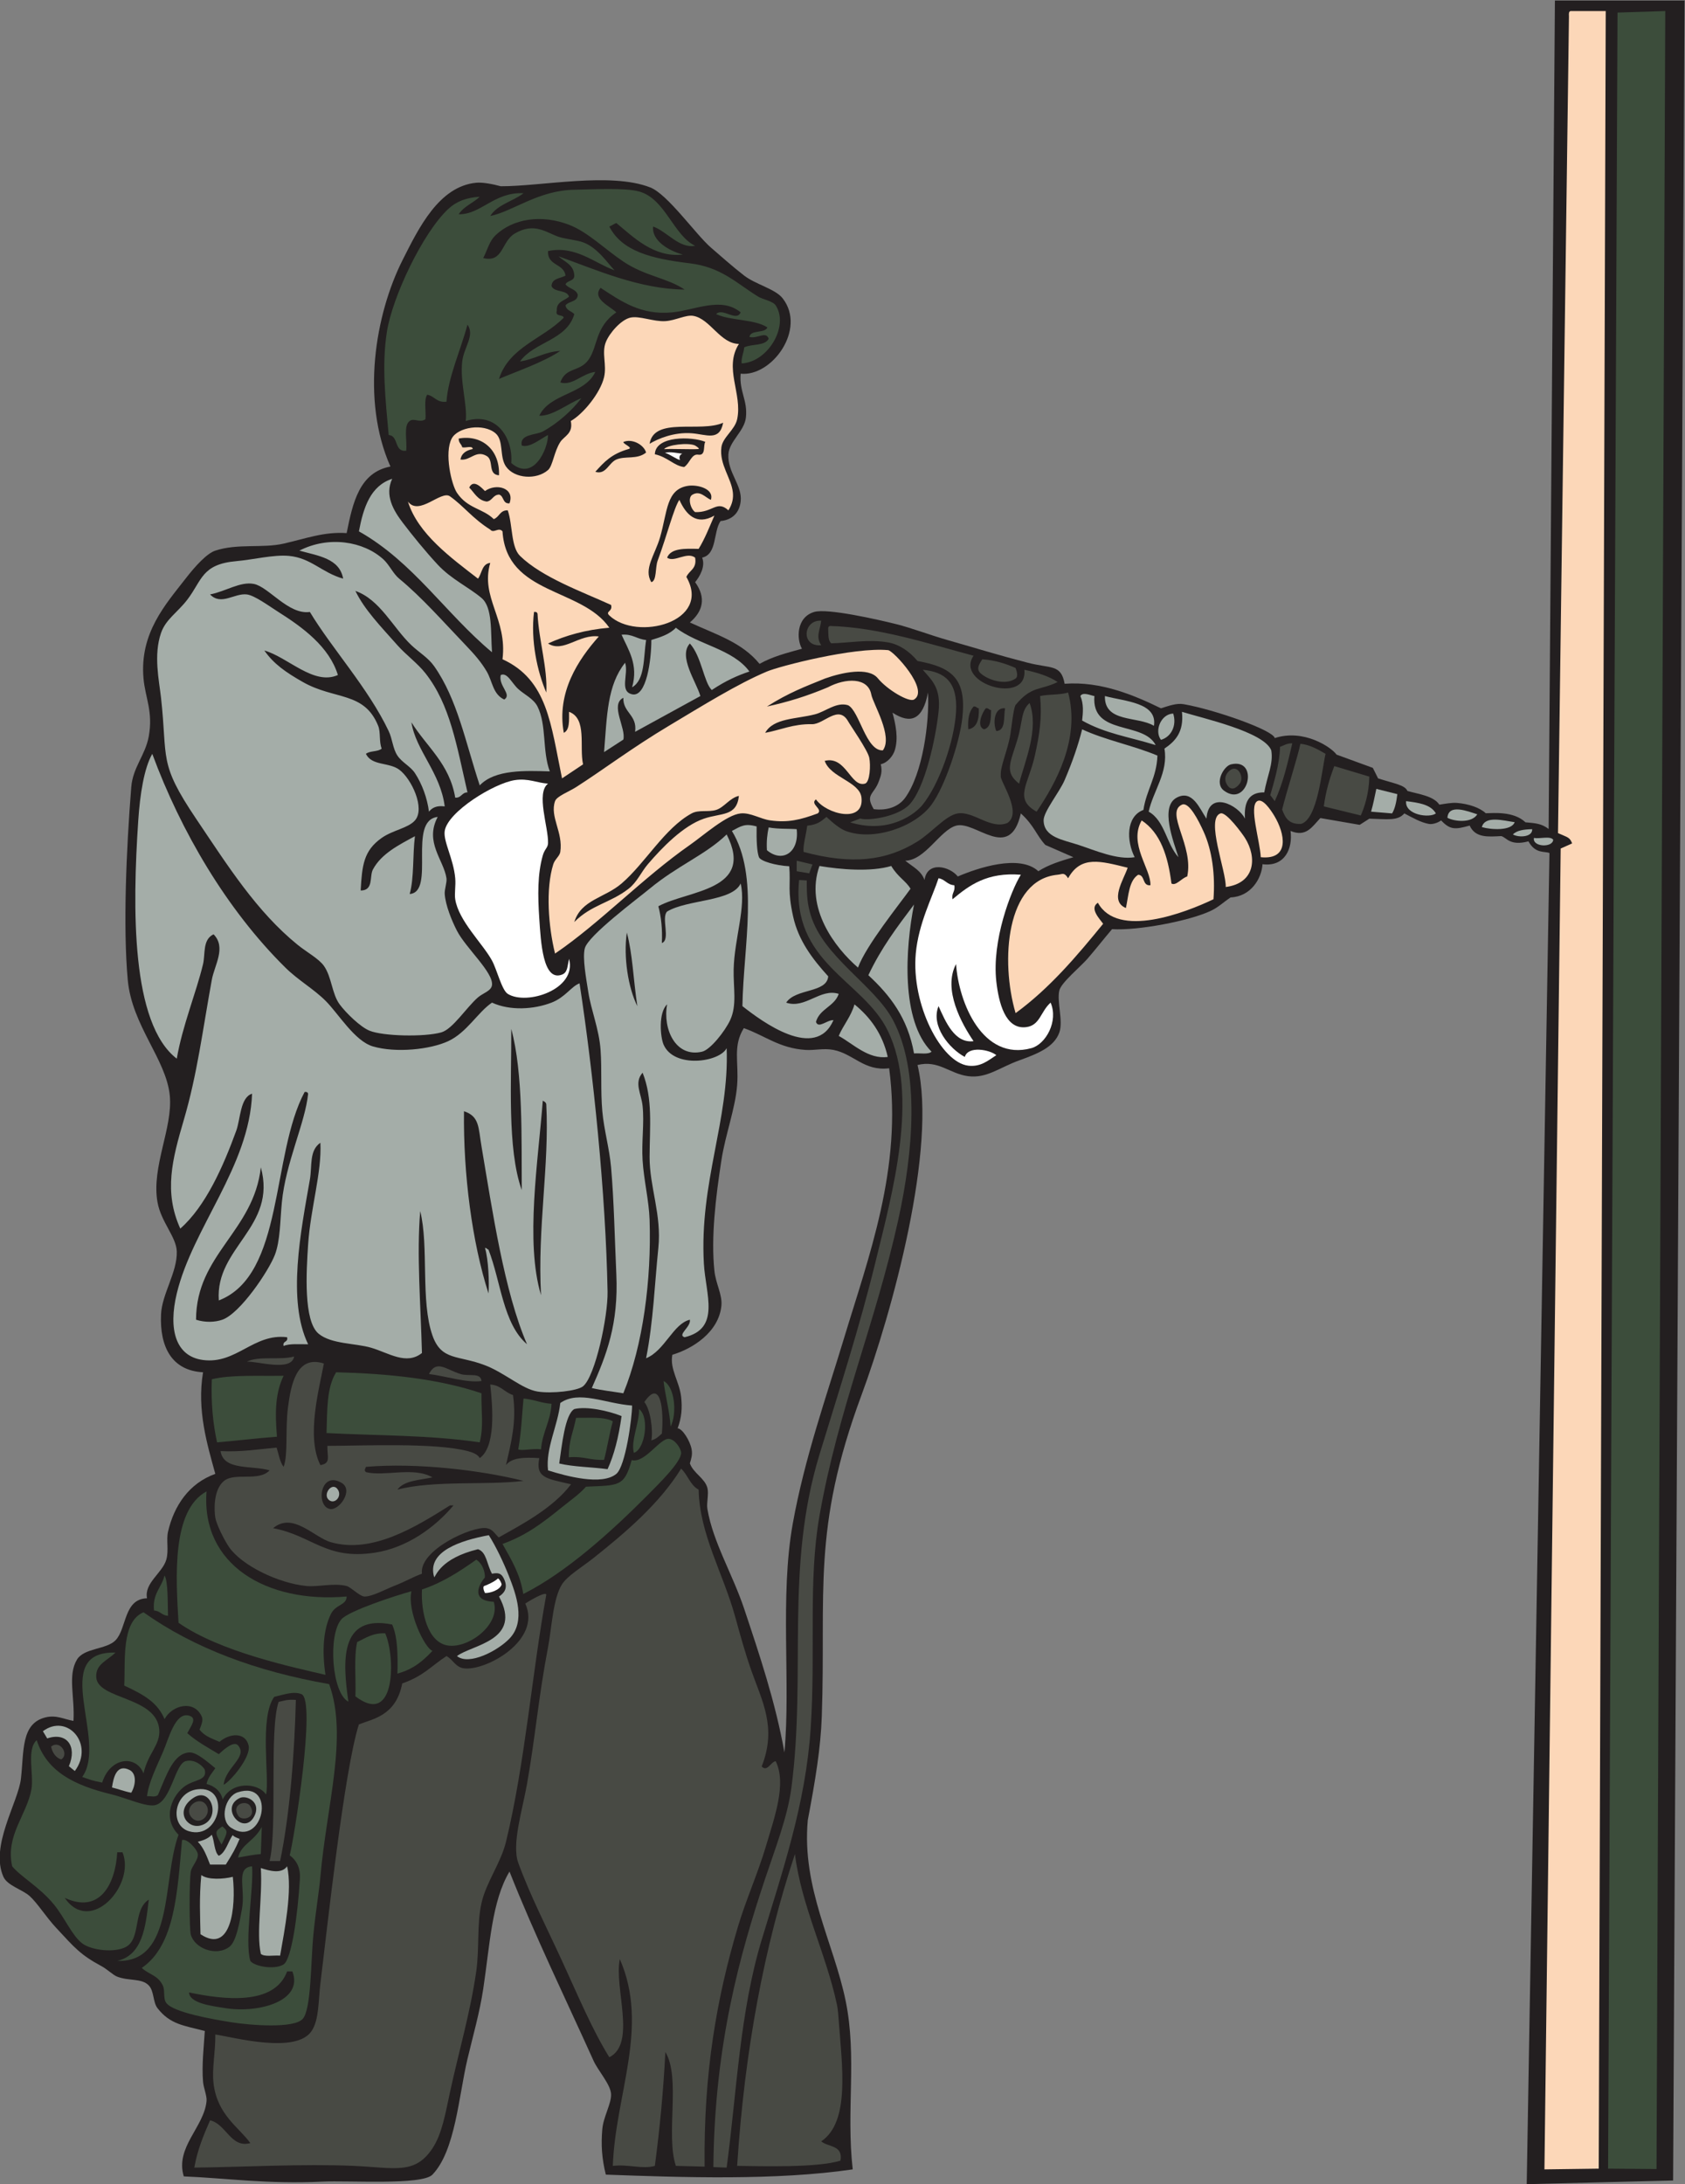
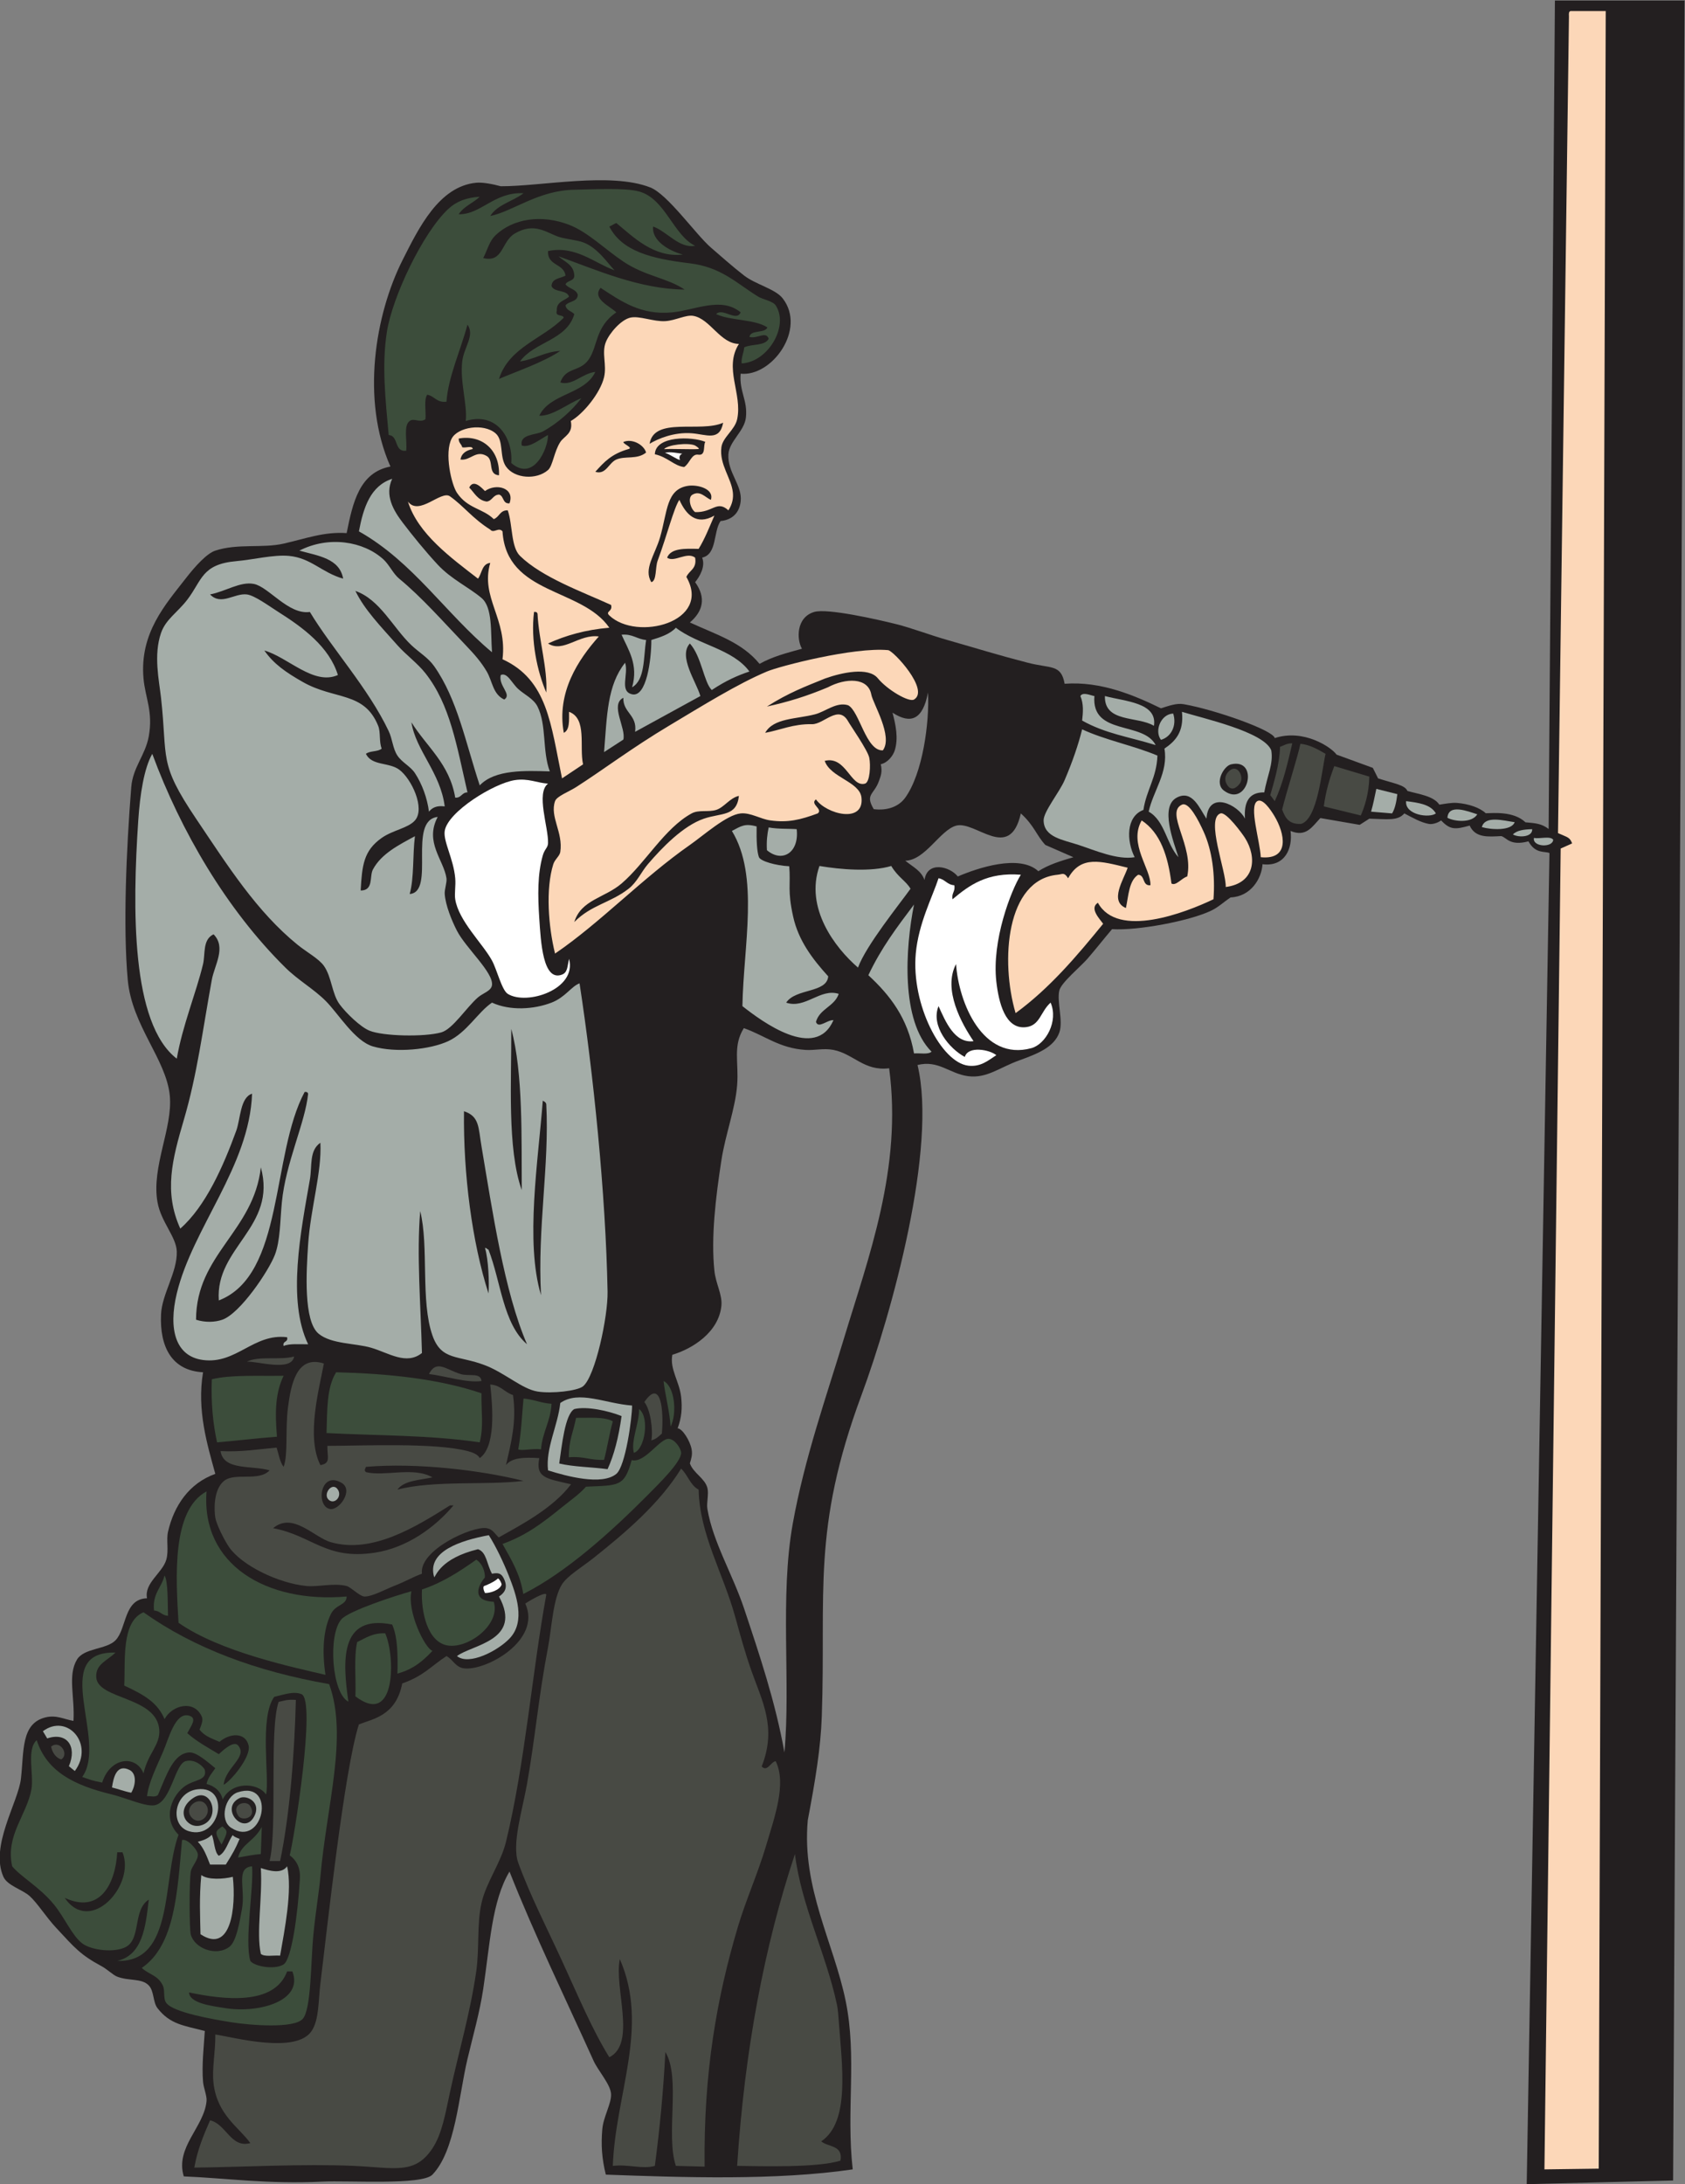
<svg xmlns="http://www.w3.org/2000/svg" viewBox="0 0 615.667 797.72" height="797.72" width="615.667" xml:space="preserve" id="svg2" version="1.1">
  <rect x="0" y="0" width="615.667" height="797.72" fill="#808080" stroke="none" />
  <defs id="defs6" />
  <g transform="matrix(1.333,0,0,-1.333,0,797.72)" id="g10">
    <g transform="scale(0.1)" id="g12">
      <path id="path14" style="fill:#231f20;fill-opacity:1;fill-rule:evenodd;stroke:none" d="M 4617.46,5982.91 4586.07,10.02 4184.8,0 l 62.35,3647.13 c -12.17,5.75 -38.54,-3.24 -57.6,32.07 -51.72,-13.66 -59.76,10.86 -74.73,14.39 -34.9,-1.69 -70.62,-5.84 -86.38,28.8 -38.69,-10.78 -53.28,-12.55 -78.26,14.13 -9.71,-7.09 -24.09,-11.31 -33.6,-9.61 -22.22,3.97 -44.96,17.19 -67.2,28.81 -18.38,-21.27 -46.94,-15.56 -96,-14.41 l -26.43,-16.93 -107.75,18.6 c -22.25,-23.08 -38.52,-53.44 -81.82,-35.27 6.41,-46.05 -14.08,-99.07 -76.79,-91.19 -2.39,-39.13 -31.76,-88.65 -87.68,-90.97 -18.87,-12.7 -32.85,-26.57 -53.09,-36.28 -58.88,-28.23 -201.95,-55.2 -271.62,-50.67 -21.56,-25.29 -42.97,-52.86 -67.61,-81.29 -18.75,-21.6 -71.23,-64.67 -76.82,-86.39 -7.62,-29.74 11.11,-83.85 0,-115.2 -14.43,-40.76 -60.06,-58.62 -110.39,-76.8 -53.61,-19.37 -88.4,-49.57 -139.2,-43.2 -51.37,6.44 -81.21,44.98 -139.2,30.67 54.57,-225.96 -69.84,-678.46 -153.69,-904.75 -136.59,-368.57 -96.96,-540.33 -108.68,-879.51 -3,-86.99 -17.5,-174.49 -38.4,-284.923 -16.97,-185.469 71.66,-337.168 103.97,-495.898 31.41,-154.297 0.82,-298.946 19.2,-460.801 -209.05,-30.801 -466.59,-22.07 -676.81,-14.395 -10.92,44.59 -13.4,81.094 -9.59,124.805 2.95,33.789 25.36,70.312 24,95.996 -1.41,26.582 -35.78,64.102 -48,91.211 -74.3,164.746 -161.93,344.961 -230.4,518.398 -48.55,-81.308 -53.53,-199.101 -72,-321.601 -9.81,-65.059 -27.64,-126.328 -43.2,-192.012 -24.04,-101.465 -33.23,-251.426 -96,-316.797 C 1156.99,-3.457 956.941,10.527 882.98,6.914 734.086,-0.371 617.938,16.738 503.777,21.309 479.52,100.859 559.352,156.152 566.176,227.715 c 1.379,14.414 -8.145,35.41 -9.598,52.793 -3.875,46.367 2.195,95.703 4.801,139.199 -58.082,15.156 -94.793,17.832 -129.602,62.402 -12.906,16.543 -8.988,46.758 -24,62.403 -19.55,20.39 -53.808,11.484 -86.398,24.004 -11.793,4.531 -26.617,19.843 -43.199,28.808 -57.848,31.25 -72.793,49.531 -124.801,105.586 -27.504,29.649 -51.035,67.52 -72,86.406 C 61.676,807.07 20.176,817.988 9.379,842.109 -28.168,926.016 49.988,1046.46 57.379,1110.92 c 8.582,74.9 -0.266,151.42 67.199,167.99 29.785,7.32 50.363,-4.96 76.801,-9.59 4.094,64.59 -16.477,124.66 9.601,168 19.348,32.15 80.961,27.39 105.598,52.8 31.235,32.2 22.074,113.34 86.406,115.19 -8.351,41.78 42.426,69.48 52.793,105.61 7.364,25.66 -0.511,53.61 4.797,76.79 16.324,71.2 57.91,132.95 129.602,158.4 -21.988,79.93 -50.988,174.69 -33.598,278.4 -85.875,4.44 -119.078,69.79 -115.199,158.4 2.469,56.41 45.066,116.21 43.199,172.81 -1.308,39.57 -43.113,80.65 -52.801,134.4 -17.476,96.93 42.434,204 33.598,292.79 -9.91,99.72 -103.805,191.27 -115.199,316.81 -13.141,144.75 -4.043,357 9.605,527.99 4.364,54.74 38.586,87.14 47.996,139.2 12.266,67.86 -9.648,105.38 -14.398,158.41 -11.188,124.87 60.879,203.47 115.199,273.6 27.684,35.72 58.606,69.19 81.598,76.8 61,20.18 129.554,6.04 187.203,19.2 60.937,13.9 111.851,33.2 172.797,28.79 16.781,84.02 35.172,166.43 120.004,182.41 -81.117,182.59 -41.97,416.76 33.6,566.4 43.54,86.21 99.15,201.42 201.6,211.19 17.88,1.7 45.41,-3.76 67.2,-9.6 110.9,-0.48 300.09,39.44 409.65,-3.19 47.89,-18.62 124.96,-129.03 166.35,-164.8 24.21,-20.92 59.94,-52.66 91.2,-76.8 31.66,-24.46 85.45,-36.49 105.6,-62.41 65.73,-84.5 -29.68,-215.2 -115.2,-206.39 -4.23,-48.84 19.58,-72.72 14.4,-120 -4.13,-37.72 -45.71,-64.94 -48,-100.8 -3.16,-49.38 39.02,-85.59 33.6,-129.6 -4.55,-36.94 -29.57,-50.83 -55.16,-53.35 -20.29,-30.15 -9.2,-91 -50.44,-100.25 9.6,-23.88 -6.24,-51.25 -19.2,-67.2 31.23,-43.54 20.83,-80.4 -14.4,-110.41 72.19,-33.4 142.61,-54.14 190.97,-113.45 35.88,20.12 72.41,29.28 116.23,41.45 -14.79,25.34 -16.29,86.08 33.6,100.8 36.11,10.66 173.98,-20.67 225.6,-33.59 40.98,-10.26 90.53,-29.32 139.2,-43.2 92.58,-26.41 136.13,-40.54 220.8,-62.4 63.64,-16.43 91.12,-3.48 100.8,-57.6 99.24,7.6 191.74,-31.94 264.01,-67.21 20.9,6.46 42.38,14.77 62.38,11.28 84.92,-14.83 245.57,-71.32 249.61,-92.88 79.24,26.13 155.41,-25.22 169.3,-45.25 l 99.49,-36.34 14.41,-28.81 c 45.92,-14.8 73.05,-17.87 80.43,-34.45 32.17,-9.11 71.49,-13.65 87.56,-37.54 15.24,2.33 33.75,5.89 48.01,4.8 32.23,-2.47 63.5,-13.29 79,-28.29 20.96,0.24 76.16,6.21 109.05,-24.86 27.24,-2.3 44.51,-3.55 63.43,-18.34 l 17.19,2269.88 h 355.41 z M 2798.18,3755.72 c 37.25,-33.92 42.45,-59.88 67.19,-86.4 l 76.82,-33.6 c -34.67,-10.15 -68.91,-20.7 -96.02,-38.41 -51.42,47.6 -166.83,8.83 -220.8,-14.4 -22.19,27.99 -83.83,43.1 -91.19,-9.59 -9.47,25.73 -30.8,35.08 -52.81,52.8 54.67,1.08 95.21,83.63 139.2,95.99 53.06,14.91 147.22,-101.03 177.61,33.61 z m -254.41,331.19 c 4.02,-82.86 -14.49,-221.25 -62.4,-287.99 -17.87,-24.93 -49.87,-36.28 -86.39,-31.52 -24.57,41.46 0.84,39.1 14.4,77.45 4.23,11.98 10.01,24.71 4.8,45.62 19.2,4.26 33.77,23.26 38.4,38.05 10.35,33.08 2.77,69.39 -6.15,103.22 50.43,-32.69 83.08,-19 97.34,55.17 z M 2437.19,3057.4 c 36.5,-273.85 -56.58,-517.26 -125.06,-744.04 -45.96,-152.19 -106.97,-324.3 -139.2,-504 -35.8,-199.65 -5.31,-436.31 -22.75,-626.45 -24.9,139.02 -68.6,268.22 -110.4,393.61 -31.32,93.95 -85.68,183.01 -100.8,273.6 -2.79,16.76 4.44,40.74 0,57.59 -6.98,26.51 -38.66,40.45 -48,67.21 3.79,12.6 7.48,23.63 4.8,38.4 -4.38,24.06 -25.72,57.34 -38.4,57.6 11.04,29.57 13.03,55.8 9.6,86.4 -4.76,42.35 -31.77,75.96 -24,115.2 54.61,16.05 127.34,61.54 134.4,134.39 2.94,30.41 -15.35,59.46 -19.2,96 -9.64,91.58 3.62,201.13 19.2,302.4 10.91,70.88 38.12,140.98 43.19,206.4 4.86,62.6 -12.55,106.08 18.28,155.72 57.7,-20.41 97.2,-55.05 168.93,-59.72 26.24,-1.7 49.33,5.32 76.8,0 54.87,-10.62 83.86,-58.81 152.61,-50.31 v 0" />
      <path id="path16" style="fill:#fcd7b8;fill-opacity:1;fill-rule:evenodd;stroke:none" d="m 4305.37,5954.12 h 96.02 l -19.2,-5911.6 -148.81,-2.012 44.53,3618.992 31.37,14.06 c -6.6,17.39 -12.46,16.33 -38.71,28.16 l 30.02,2238 c -0.41,6.81 -0.8,13.59 4.78,14.4 v 0" />
-       <path id="path18" style="fill:#3c4d3b;fill-opacity:1;fill-rule:evenodd;stroke:none" d="m 4564.57,5954.12 -23.98,-5912.694 -132.72,1.094 25.8,5907.4 130.9,4.2 v 0" />
      <path id="path20" style="fill:#3c4d3b;fill-opacity:1;fill-rule:evenodd;stroke:none" d="m 1905.38,5310.92 c -44.51,-7.66 -76.21,38.95 -115.2,52.79 -4.36,-38 42.27,-66.48 81.6,-76.8 -79.42,-8.99 -134.97,47.42 -182.4,86.41 -7.11,-2.5 -12.1,-7.11 -19.2,-9.61 34.8,-67.83 115.18,-88.1 220.8,-100.8 86.77,-10.43 129.24,-55.79 187.2,-91.2 12.95,-7.91 40.16,-12.1 48,-24 37.2,-56.4 -20.75,-155.41 -93.29,-159.08 -1.6,17.05 6.61,30.9 6.89,43.89 20.18,10.22 57.52,3.28 67.2,24 -8.09,21.62 -30.94,-1.35 -52.8,4.79 3.44,20.57 42.55,8.82 49.34,26.02 -35.98,23.21 -100.07,17.66 -140.54,36.38 17.9,18.79 55.38,-22.41 67.2,4.81 -53.04,44 -124.36,6.24 -187.2,0 -86.63,-8.62 -141.29,31.15 -196.8,67.2 -23.93,-30.08 25.04,-49.6 43.2,-67.2 -58.49,-39.79 -50.4,-93.62 -76.06,-129.63 -24.77,-34.77 -62.14,-19.18 -77.54,-62.37 32.93,-10.45 60.9,25.44 96,28.8 -29.05,-62.16 -124.23,-58.17 -153.6,-120 36.66,-1.42 78.48,33.48 115.2,48 -23.93,-32.13 -64.25,-68.88 -105.6,-91.21 -18.47,-9.97 -64.35,-6.66 -57.6,-38.4 21.8,-7.28 51.68,18.63 72,28.81 0.13,-37.6 -39.83,-129.31 -100.8,-76.8 5.33,66.21 -38.56,141.47 -124.8,115.2 5.13,43.62 -16.24,106.68 -9.6,163.2 4.63,39.47 35.32,71.17 14.4,100.8 -18.5,-69.35 -52.88,-143.54 -57.6,-211.21 -27.23,-3.22 -32.4,15.61 -52.8,19.2 -9.66,-14.34 -2.71,-45.28 -4.8,-67.19 -15.44,-10.85 -31.82,4.21 -43.2,-4.8 -17.81,-12.6 -6.34,-54.46 -9.6,-81.6 -34.08,-3.68 -19.72,41.07 -48,43.2 -8.72,96.87 -19.36,191.5 -4.81,283.2 15.13,95.26 97.98,270.42 168.01,335.99 22.12,20.72 49.21,31.2 86.4,33.61 -17.87,-17.34 -44.06,-26.35 -57.6,-48 61.14,-1.12 97.54,61.84 177.6,57.6 -28.87,-22.34 -71.66,-30.74 -91.2,-62.4 62.48,12.74 131.14,70.22 230.4,72 51.93,0.93 138.1,5.98 177.6,-4.8 71.81,-19.62 93.83,-119.92 153.6,-148.8 z m -196.8,-43.21 c -50.71,33.97 -97.29,81.02 -148.8,100.81 -75.8,29.09 -153.53,17.01 -201.6,-28.8 -16.35,-15.58 -20.54,-36.04 -33.6,-62.41 55.49,-13.33 49.23,45.35 86.4,67.21 55.77,32.8 88.41,0.53 123.41,-9.91 17.29,-5.17 48,-8.34 63.79,-14.09 40.53,-14.77 69.36,-59.87 86.4,-76.81 -55.52,19.92 -107.08,68.63 -182.4,52.81 -2.32,-40.72 43.3,-33.52 48,-67.2 -14.18,-8.23 -37.7,-7.11 -38.4,-28.8 7.5,-18.1 41.9,-9.31 48,-28.81 -12.31,-11.69 -34.83,-13.16 -33.6,-38.39 -5.05,-17.86 16.19,-9.42 19.2,-19.21 -56.92,-58.27 -149.96,-80.44 -177.6,-167.99 43.61,19.06 121.1,45.09 168,76.79 -44.04,-2.36 -69.76,-23.04 -110.4,-28.79 38.74,54.06 128.13,57.46 148.8,129.59 -7.58,8.43 -22.04,9.97 -24,24 8.75,12.06 32.8,8.8 33.6,28.81 -4.56,16.24 -24.94,16.66 -33.6,28.8 4.72,11.28 24.03,7.96 24,24 -1.35,30.65 -26.8,37.19 -43.2,52.79 104.86,-37.54 220.78,-89.6 345.6,-91.19 -47.38,32.18 -107.56,36.32 -168,76.79 v 0" />
      <path id="path22" style="fill:#484a44;fill-opacity:1;fill-rule:evenodd;stroke:none" d="m 3542.19,3947.71 c -11.99,-51.13 -24.53,-107.75 -48.01,-158.39 l -12.32,16.4 c 8.78,31.67 25.66,84.07 26.71,132.39 10.67,3.74 18.73,10.09 33.62,9.6 v 0" />
      <path id="path24" style="fill:#484a44;fill-opacity:1;fill-rule:evenodd;stroke:none" d="m 3633.38,3918.91 c -10.39,-44.03 -21.39,-178.97 -67.21,-192 -35.19,-1.54 -43.85,18.79 -51.79,39.45 11.44,47.24 44.96,151.55 49.96,180.01 24.08,-1.6 49.18,-15.75 69.04,-27.46 v 0" />
      <path id="path26" style="fill:#484a44;fill-opacity:1;fill-rule:evenodd;stroke:none" d="m 3753.38,3856.52 c -0.72,-45.99 -13.42,-84.25 -23.46,-106.45 l -101.35,24.85 c 5.43,40.96 15.96,76.83 28.81,110.4 l 96,-28.8 v 0" />
      <path id="path28" style="fill:#484a44;fill-opacity:1;fill-rule:evenodd;stroke:none" d="m 3374.18,3875.72 c 19.77,12.36 36.91,-21.58 24,-38.41 -10.54,-13.72 -23.51,-19.62 -33.61,-4.79 -12.83,18.82 -2.79,35.44 9.61,43.2 v 0" />
      <path id="path30" style="fill:#ffffff;fill-opacity:1;fill-rule:evenodd;stroke:none" d="m 1502.18,3837.31 c -33.88,-25.85 1.62,-120.43 0,-163.19 -0.48,-12.87 -9.31,-15.64 -14.4,-33.6 -14.44,-51.01 -13.93,-108.21 -9.6,-172.81 4.23,-63.16 9.71,-173.89 62.39,-153.59 15.1,5.81 14.4,21.07 19.21,43.19 22.61,-83.44 -115.91,-128.62 -168,-96 -16.41,10.29 -29.47,65.92 -43.2,91.21 -25.32,46.62 -91.42,108.38 -100.8,168 -2.53,16.06 1.83,36.54 0,57.59 -4.65,53.31 -33.26,101.25 -28.8,129.6 8.25,52.5 134.65,130.39 192,139.2 37.17,5.72 61.39,-7.76 91.2,-9.6 v 0" />
      <path id="path32" style="fill:#a4ada8;fill-opacity:1;fill-rule:evenodd;stroke:none" d="m 2106.98,3717.31 c 27.7,-5.01 57.32,-3.02 76.8,-4.79 7.32,-64.65 -39.94,-92.86 -81.6,-57.6 -1.47,23.87 0.76,44.04 4.8,62.39 v 0" />
      <path id="path34" style="fill:#ffffff;fill-opacity:1;fill-rule:evenodd;stroke:none" d="m 2798.18,3587.71 c -27.05,-43.41 -80,-180.5 -67.2,-292.79 6.42,-56.43 24.16,-131.81 81.6,-124.8 38.47,4.69 39.53,42.87 67.21,67.19 21.99,-51.07 -13.36,-114.1 -52.82,-124.79 -132.93,-36.05 -198.9,123 -206.4,230.39 -36.86,-69.55 15.66,-163.95 48,-211.2 -51.89,-7.06 -77.05,54.13 -95.99,96 -22.13,-54.49 30.04,-116.89 71.99,-139.19 9.12,31.26 68.38,19.92 86.41,4.8 -23.62,-15.54 -43.54,-32.65 -76.8,-28.8 -73.91,8.53 -156.7,167.42 -144,307.19 7.5,82.56 45.35,154.29 62.4,206.4 17.91,-2.89 23.53,-18.05 43.2,-19.2 3.4,-17.79 -8.2,-20.59 -4.8,-38.39 46.11,38.68 95.02,74.57 187.2,67.19 v 0" />
      <path id="path36" style="fill:#a4ada8;fill-opacity:1;fill-rule:evenodd;stroke:none" d="m 1732.58,2133.32 c 0.07,-33.65 -18.01,-166.43 -43.2,-187.21 -39.48,-32.54 -136.43,-6.48 -187.2,9.61 -7.05,60.2 26.86,122.29 33.6,184.63 51.31,35.78 122.41,-1.52 196.8,-7.03 z m -158.4,-9.61 c -25.88,-14.98 -33.99,-100.6 -41.33,-149.16 39.56,-9.39 87.32,-9.51 132.53,-15.49 17.65,38.07 30.4,87.72 38.4,145.45 -36.4,14.49 -95.4,27.48 -129.6,19.2 v 0" />
      <path id="path38" style="fill:#a4ada8;fill-opacity:1;fill-rule:evenodd;stroke:none" d="m 926.176,1902.91 c 11.832,-18.32 -8.246,-40.72 -23.996,-28.79 -19.59,14.84 8.519,52.77 23.996,28.79 v 0" />
      <path id="path40" style="fill:#3c4d3b;fill-opacity:1;fill-rule:evenodd;stroke:none" d="m 950.176,1610.12 c -0.254,-24.42 -30,-21 -43.199,-48.01 -20.801,-42.56 -24.649,-100.96 -14.852,-166.66 -86.473,20.49 -287.402,62.05 -402.746,142.68 -7.68,126.34 -18.691,308.49 76.797,360 -15.512,-200.4 163.488,-307.19 384,-288.01 v 0" />
      <path id="path42" style="fill:#ffffff;fill-opacity:1;fill-rule:evenodd;stroke:none" d="m 1365.04,1659.77 c 4.27,-2.13 8.99,-11.22 10,-16.59 -4.61,-15.82 -32.83,-24.2 -45.66,-23.47 -3.12,5.39 -7.02,17.81 -1.88,19.31 6.09,1.8 29.57,12.43 37.54,20.75 v 0" />
      <path id="path44" style="fill:#3c4d3b;fill-opacity:1;fill-rule:evenodd;stroke:none" d="m 1055.78,1509.32 c 27.06,-57.86 31.97,-259.09 -81.6,-172.8 1.875,49.32 -4.551,106.94 4.8,148.79 22.78,10.82 42.08,25.12 76.8,24.01 v 0" />
      <path id="path46" style="fill:#3c4d3b;fill-opacity:1;fill-rule:evenodd;stroke:none" d="m 316.578,1456.52 c -23.316,-22.89 -54.66,-31.54 -52.801,-67.2 3.254,-62.25 165.578,-52.39 172.801,-144.01 3.301,-41.87 -31.109,-64.67 -43.199,-120 -19.887,51.37 -91.184,45.33 -113.313,-24.96 -25.171,4.28 -35.648,8.81 -54.691,15.37 71.477,99.89 -92.383,345.08 91.203,340.8 v 0" />
      <path id="path48" style="fill:#484a44;fill-opacity:1;fill-rule:evenodd;stroke:none" d="m 810.977,1326.91 c -3.598,-145.5 -16.528,-313.75 -43.2,-441.597 -9.597,0 -19.199,0 -28.797,0 22.012,88.828 -1.613,359.217 24.719,436.077 14.293,3.02 22.477,7.05 47.278,5.52 v 0" />
      <path id="path50" style="fill:#a4ada8;fill-opacity:1;fill-rule:evenodd;stroke:none" d="m 205.094,1131.95 -16.293,13.23 c 23.547,55.25 -6.403,94.18 -59.422,76.13 l -11.774,19.71 c 66.829,50.13 142.083,-35.3 87.489,-109.07 v 0" />
      <path id="path52" style="fill:#3c4d3b;fill-opacity:1;fill-rule:evenodd;stroke:none" d="m 100.574,1216.52 c 28.012,-86.29 102.512,-123.77 206.403,-148.81 38.089,-9.17 95.773,-36.07 120,-28.8 42.476,12.75 52.656,111.75 81.601,120 27.629,7.89 51.442,-17.93 52.801,-23.99 6.531,-28.98 -26.832,-25.94 -52.801,-43.2 -34.926,-23.22 -66.348,-87.19 -19.199,-134.396 -45.184,-122.969 -10.965,-350.449 -168,-345.605 68.773,16.015 77.894,91.699 86.398,167.988 -44.015,-28.477 -20.875,-107.012 -62.402,-129.59 -30.078,-16.367 -93.066,-10.39 -120,9.59 -26.879,19.981 -48.09,70.176 -76.797,105.606 -39.316,48.535 -90.906,76.152 -115.199,105.605 -18.836,84.707 40.023,139.962 52.797,211.192 7.121,39.71 -14.047,108.96 14.398,134.41 z m 76.805,-432.008 c 70.426,-103.496 194.992,35.312 158.398,124.804 -4.8,0 -9.601,0 -14.398,0 -5.066,-87.89 -48.289,-169.55 -144,-124.804 v 0" />
      <path id="path54" style="fill:#484a44;fill-opacity:1;fill-rule:evenodd;stroke:none" d="m 167.777,1163.71 c -14.91,4.3 -24.453,19.14 -27.695,35.1 24.063,19.96 50.582,-20.98 27.695,-35.1 v 0" />
      <path id="path56" style="fill:#a4ada8;fill-opacity:1;fill-rule:evenodd;stroke:none" d="m 354.977,1134.92 c 19.91,-9.9 17.421,-40.9 4.804,-62.4 -18.875,3.53 -34.793,10 -52.804,14.39 4.093,27.91 12.808,65.49 48,48.01 v 0" />
      <path id="path58" style="fill:#a4ada8;fill-opacity:1;fill-rule:evenodd;stroke:none" d="m 541.176,1081.88 c 92.554,11.01 62.863,-139.868 -22.996,-114.966 -54.469,15.82 -41.809,107.266 22.996,114.966 z m -11.117,-23.52 c -51.973,-34.57 -18.36,-84.844 18.918,-75.801 59.382,14.394 31.89,109.591 -18.918,75.801 v 0" />
      <path id="path60" style="fill:#a4ada8;fill-opacity:1;fill-rule:evenodd;stroke:none" d="m 651.488,1073.59 c 107.821,35.45 70.891,-155.348 -18.109,-97.067 -32.559,21.309 -16.504,85.707 18.109,97.067 z m 45.282,-65.89 c 20.578,39.35 -20.875,59.1 -39.391,50.43 -57.063,-26.76 10.437,-105.806 39.391,-50.43 v 0" />
      <path id="path62" style="fill:#484a44;fill-opacity:1;fill-rule:evenodd;stroke:none" d="m 524.844,1005.18 c -23.246,26.87 20.465,60.35 39.429,35.02 18.965,-25.34 -16.175,-61.88 -39.429,-35.02 v 0" />
      <path id="path64" style="fill:#484a44;fill-opacity:1;fill-rule:evenodd;stroke:none" d="m 653.223,1009.12 c -21.332,31.82 21.562,44.71 32.425,27.23 20.11,-32.35 -21.843,-43.01 -32.425,-27.23 v 0" />
      <path id="path66" style="fill:#a4ada8;fill-opacity:1;fill-rule:evenodd;stroke:none" d="m 580.48,957.422 c 7.137,-15.274 6.754,-47.852 19.301,-57.715 19.246,8.731 27.11,43.027 38.231,56.66 3.652,-5.156 12.902,-7.988 18.824,-10.273 -11.871,-27.656 -18.027,-38.711 -37.856,-70.371 -14.402,0 -28.804,0 -43.203,0 -9.105,22.89 -17.554,46.445 -33.597,62.402 12.972,3.496 27.55,7.754 38.3,19.297 v 0" />
      <path id="path68" style="fill:#a4ada8;fill-opacity:1;fill-rule:evenodd;stroke:none" d="m 786.977,870.918 c 15.035,-65.273 -7.043,-174.883 -19.2,-244.805 -17.64,1.563 -42.496,-4.101 -52.8,4.805 -13.043,58.672 4.945,154.531 0,235.195 23.246,-7.597 56.738,-17.05 72,4.805 v 0" />
      <path id="path70" style="fill:#a4ada8;fill-opacity:1;fill-rule:evenodd;stroke:none" d="m 551.777,846.914 c 18.5,-13.984 61.231,-11.113 86.403,-4.805 9.218,-83.711 -5.004,-212.793 -88.625,-157.285 -0.899,48.028 -3.785,99.512 2.222,162.09 v 0" />
      <path id="path72" style="fill:#ffffff;fill-opacity:1;fill-rule:evenodd;stroke:none" d="m 1864.1,4724.13 c -7.6,0.5 -31.04,17.56 -41.42,19.48 12.9,4.3 35.96,-1.11 47.64,-2.32 -9.81,-3.52 -8.61,-13.43 -6.22,-17.16 v 0" />
      <path id="path74" style="fill:#fcd7b8;fill-opacity:1;fill-rule:evenodd;stroke:none" d="m 2025.38,5042.11 c -42.18,-66.49 10.26,-136.48 -4.81,-206.39 -6.31,-29.33 -39.71,-49.43 -43.19,-76.8 -6.01,-47.37 27.08,-83.76 31.41,-123.59 1.69,-15.59 -1.02,-31.7 -12.21,-49.21 -31.75,28.88 -42.73,-6.7 -91.2,-4.81 -12.54,8.43 -21.27,39.51 -7.56,47.61 21.54,12.72 35.84,-8.12 50.76,-14 9.61,30.6 -37.2,42.23 -62.4,38.4 -60.22,-9.16 -56.41,-70.27 -76.88,-140.97 -13.99,-48.28 -46.04,-87.06 -23.92,-123.03 15.05,3.84 10.36,40.25 17.28,58.88 25.57,68.78 44.16,144.04 59.52,166.72 17.9,-39.71 46.22,-71.49 96,-43.21 -13.6,-31.2 -26.09,-63.5 -43.2,-91.19 -37.72,0.91 -75.93,2.33 -86.4,-24 19.05,-14.38 54.27,17.39 76.8,0 5.41,-31.02 -16.4,-34.8 -24,-52.81 70.84,-123.51 -135.75,-177.36 -211.2,-105.6 -12.17,11.73 10.12,10.23 4.8,28.8 -78.97,36.09 -189.21,75.4 -249.6,134.4 -25.11,24.53 -19.77,84.62 -33.6,124.81 -21.65,0.85 -22.87,-18.74 -38.4,-24.01 -30.04,29.64 -71.18,28.19 -100.8,72.01 -15.13,22.36 -35.31,109.48 -14.4,148.79 16.73,31.45 86.95,42.51 120,14.41 23.35,-19.86 10.18,-64.57 28.8,-91.2 23.27,-33.3 83.7,-37.15 115.2,-9.6 13.07,11.43 16.48,50.4 33.6,76.8 10.73,16.54 35.98,22.86 28.8,57.6 33.07,18.32 80.88,76.13 91.2,120 7.95,33.84 -7.03,66.12 4.79,95.99 9.88,24.95 41.63,61.37 67.21,67.2 24.95,5.69 63.88,-11.65 96,-9.59 28.25,1.8 56.34,18.05 76.79,14.4 46.3,-8.27 73.74,-76.36 124.81,-76.81 z m -648,-513.59 c 10.96,-174.64 217.13,-154.07 292.8,-264 -64.9,-5.51 -119.63,-21.18 -168,-43.21 41.89,-26.87 84.86,26.69 139.2,19.21 -56.44,-63.39 -116.23,-153.08 -96,-264 16.28,7.71 14.5,33.48 14.4,57.59 50.11,-18.39 27.66,-95.83 38.4,-143.99 l -57.61,-38.41 c -30.98,148.73 -39.67,269.89 -163.19,326.4 13.81,111.53 -61.31,168.53 -33.6,264 -23.11,-2.48 -22.47,-28.73 -33.6,-43.19 -74.01,57.27 -164.84,123.05 -192,211.2 30.69,-40.69 90.72,31.71 115.2,14.4 37.38,-26.43 62.05,-60.84 110.4,-91.2 9.54,-11.59 22.85,7.98 33.6,-4.8 z m 120,-441.61 c 3.97,65.07 -20.35,142.64 -24,216 -1.06,3.75 -4.02,5.59 -9.6,4.8 -9.6,-77.39 8.65,-162.56 33.6,-220.8 z m 604.8,-38.39 c 58.66,12.96 106.58,27.54 166.61,52.53 49.35,26.26 110.7,27.8 119.47,-19.61 4.61,-24.9 60.26,-114.58 31.7,-152.92 -46.46,-2.45 -64.08,108.22 -95.49,123.64 -31.88,9.67 -61.32,-17.28 -90.27,-24.86 -51.15,-13.4 -113.9,-9.83 -136.82,-50.78 40.43,7.2 77.36,24.91 128.3,23.68 32.64,-0.79 72.76,55.3 99.36,7.3 5.92,-10.69 53.1,-78.15 57.56,-98.86 4.39,-20.46 1.93,-67.58 -11.62,-71.33 -39.53,-10.91 -51.68,76.89 -110.41,62.41 15.62,-46.03 96.17,-56.88 100.8,-100.8 7.63,-72.28 -96.46,-45.06 -124.79,-4.8 -17.67,-12.91 20.38,-26.55 4.8,-38.4 -48.25,-17.84 -81.74,-25.7 -129.6,-19.2 -27.48,3.73 -54.3,21.84 -81.6,19.2 -38.62,-3.75 -101.67,-60.21 -139.2,-86.4 -129.21,-90.2 -246.57,-214.05 -369.6,-297.61 -18.4,74.76 -26.06,177.11 -4.8,244.81 4.19,13.33 17.46,22.27 19.2,33.6 8.26,53.72 -29.35,96.26 -14.4,139.2 4.71,13.52 37.33,25.48 57.6,38.39 73.32,46.76 152.41,107.08 254.4,168.01 91.37,54.58 187.65,114.66 268.8,148.8 35.36,14.87 238.37,67.35 332.16,58.52 14.51,-1.36 114.68,-109.33 71.03,-135.33 -13.94,-8.3 -73.57,26.78 -99.32,58.33 -25.64,31.44 -98,15.89 -144.39,-0.63 -54.5,-22.11 -99.65,-38.93 -159.48,-76.89 z m -139.2,-283.2 c -21.5,-6.68 -47.53,1.1 -67.2,-9.6 -74.1,-40.36 -126.92,-136.22 -192,-192.01 -46.19,-39.58 -110.99,-44.45 -129.6,-105.59 46.13,46.94 99.1,52.39 148.8,91.2 23.44,18.3 34.32,45.55 52.8,67.2 38.77,45.42 97.01,105.52 153.6,124.79 48.32,16.47 89.8,5.33 96,62.4 -24.91,-5.28 -40.42,-31.57 -62.4,-38.39 z m 1363.19,-244.8 c -76.31,-36.45 -262.32,-108.88 -316.79,-9.6 -24.34,-15.23 5.68,-44.98 14.39,-57.6 -72.64,-88.96 -146.58,-176.61 -240,-244.8 -42.11,143.55 -25.94,365.94 115.21,379.19 13.56,1.28 17.56,7.97 28.79,-9.6 34.91,63.09 88.85,47.12 163.21,28.8 -10.51,-31.89 -51,-91.52 -4.81,-110.39 7.35,34.25 8.24,74.95 33.62,91.19 19.72,-1.05 10.44,-31.14 33.59,-28.8 1.78,44.94 -60.74,113.14 -24,177.61 51.23,-33.59 72.16,-97.44 81.6,-172.81 12.28,-7.58 27.79,14.78 43.2,19.2 18.69,83.93 -61.58,175.23 -14.39,196.81 19.08,8.72 45.21,-42.76 59.37,-73.97 23.63,-52.02 32.01,-119.09 27.01,-185.23 z m 33.62,33.6 c 1.46,43.58 -55.77,187.54 -14.42,201.6 15.78,5.37 60.2,-56.11 67.21,-67.2 33.47,-53.04 28.28,-124.01 -52.79,-134.4 z m 86.38,235.2 c 14.67,8.79 36.02,-22.55 46.53,-39.88 29.53,-48.76 43.82,-121.67 -36.92,-113.72 -1.95,44.45 -33.03,139.57 -9.61,153.6 z m -1530.79,964.79 c -19.19,-1.59 -76.01,1.18 -95.18,-0.4 9.51,12.24 65.86,18.44 84.43,10.33 2.07,-1.29 12.2,-6.93 10.75,-9.93 z m -134.81,14.41 c 22.75,13.76 66.85,32.44 115.21,28.8 40.86,-3.09 76.47,-22.93 86.4,28.8 -62.74,-28.08 -189.33,17.47 -201.61,-57.6 z m -523.19,14.39 c -0.74,-11.93 7.54,-14.86 9.6,-23.99 8.43,-2.77 28.2,5.79 28.8,-4.81 -17.17,-3.62 -30.5,-11.1 -33.6,-28.79 27.33,-3.96 41.96,27.39 72,9.6 20.37,-12.07 1.8,-50.38 33.6,-52.81 2.84,70.32 -47.58,112.07 -110.4,100.8 z m 451.2,-9.59 c 0.03,-5.96 27.47,-15.46 14.4,-19.21 -47.08,-13.49 -66.93,-35.46 -91.2,-62.4 29.17,-9.14 36.58,24.52 57.6,33.61 24.73,10.69 56.97,-0.94 81.6,19.2 -6.37,22.04 -39.18,39.16 -62.4,28.8 z m 86.4,-33.6 c 34.51,-7.26 53.31,-32.13 80.27,-34.94 15.8,10.19 19.84,36.76 38.77,33.86 21.62,-3.31 12.83,26.04 19.3,35.15 -37.39,15.31 -136.96,16.82 -138.34,-34.07 z m -508.8,-91.2 c 14.43,-14.37 22.86,-34.74 48,-38.4 15.37,2.22 16.93,18.27 33.6,19.2 14.03,-3.57 9.29,-25.92 28.8,-24 15.46,42.49 -36.86,55.93 -67.2,33.59 -8.46,8.24 -31.45,34.25 -43.2,9.61 v 0" />
      <path id="path76" style="fill:#a4ada8;fill-opacity:1;fill-rule:evenodd;stroke:none" d="m 3028.57,4077.31 c 54.71,-14.81 144.57,-17.65 134.4,-81.59 -44.77,27.22 -136.19,7.8 -134.4,81.59 z m -62.4,-91.19 c 63.24,-29.57 141.19,-44.41 206.41,-72 -2.07,-60.34 -30.39,-94.4 -38.4,-148.8 -48.05,-18 -46.64,-84.8 -24,-129.6 -47.88,-7.92 -108.42,18.7 -153.6,33.6 -43.24,14.26 -95.17,20.81 -95.99,67.2 -0.43,23.93 43.24,76.95 57.59,110.39 21.76,50.75 37.86,97.99 47.99,139.21 z m 273.62,47.99 c 56.17,-17.69 224.9,-54.45 244.78,-105.59 6.31,-36.78 -11.05,-69.5 -19.2,-115.2 -42.36,0.78 -55.99,-27.19 -52.79,-72.01 -18.44,37.3 -100.16,79.67 -105.61,0 -19.12,28.39 -38.67,80.49 -81.6,57.61 -46.37,-24.74 -9,-119.53 4.81,-163.2 -32.88,35.93 -37.37,100.24 -81.61,124.8 12.33,57.19 54.44,107.8 43.21,172.8 29.61,20 53.86,45.33 48.01,100.79 z m 115.19,-215.99 c 66.15,-49.06 98.13,90.59 19.2,72 -20.06,-4.73 -46.41,-51.84 -19.2,-72 z m -393.59,259.19 c 6.58,12.38 29.39,1.07 38.4,0 -8.62,-109.39 133.61,-67.97 167.98,-134.4 -74.41,22.94 -137.34,31.22 -201.6,67.21 2.66,22.96 4.36,45.56 -4.78,67.19 z m 254.39,-47.99 c 10.47,-32.6 -5.27,-64.05 -33.59,-72.01 -18.56,24.6 -0.31,70.68 33.59,72.01 v 0" />
      <path id="path78" style="fill:#a4ada8;fill-opacity:1;fill-rule:evenodd;stroke:none" d="m 3772.58,3822.91 57.6,-14.39 c -2.89,-23.06 -6.7,-40.24 -14.4,-52.8 l -57.6,4.8 c 5.94,20.34 9.2,38.47 14.4,62.39 z m 81.6,-33.59 c 34.2,-4.21 67.75,-9.05 81.6,-33.6 -16.99,-13.47 -85.23,-4.59 -81.6,33.6 z m 195.16,-36.06 c -15.38,-24.91 -63.09,-19.75 -81.88,-9.55 2.68,39.43 55.7,17.9 81.88,9.55 z m 102.44,-21.55 c -8.67,-24.33 -64.55,-20.91 -90.02,-13.49 8.9,32.25 58.42,17.91 90.02,13.49 z m 48.01,-19.19 c 1.32,-22.52 -37.91,-23.36 -52.82,-14.4 10.98,11.42 30.9,13.91 52.82,14.4 z m 4.78,-24 c 16.17,-3.05 44.59,6.18 52.81,-4.81 -0.78,-22.44 -57.4,-20.47 -52.81,4.81 v 0" />
      <path id="path80" style="fill:#3c4d3b;fill-opacity:1;fill-rule:evenodd;stroke:none" d="m 1434.31,1616.99 c -8.18,53.77 -32.71,94.34 -56.93,137.13 64.84,23.38 108.8,56.72 163.19,100.8 26.24,21.23 45.97,34.14 65.7,56.08 89.35,4.27 104.73,-1.27 125.25,72.81 35.67,-9.45 77.48,60.45 101.86,58.3 17.56,-1.54 33.35,-27.03 33.6,-38.4 0.55,-25 -62.82,-86.58 -91.2,-115.19 -101.32,-102.13 -225.3,-213.42 -341.47,-271.53 z m -306.53,7.52 c -12.55,-54.22 36.23,-156.01 57.6,-163.2 -39.52,-42.91 -68.8,-54.65 -96,-62.4 1.28,50.89 0.69,99.9 -14.4,134.41 -145.816,29.39 -135.582,-103.28 -120.003,-211.21 -45.254,22.28 -56.653,182.73 -19.2,225.6 20.414,23.36 152.493,66.24 192.003,76.8 z m 177.6,86.41 c 17.07,-9.63 24.95,-35.16 23.57,-48.87 -16.72,-19.22 -39.22,-63.75 24.43,-66.33 19.39,-61.29 -67.67,-127.89 -124.8,-120 -56.98,7.85 -75.06,92.82 -72,153.6 57.57,19.23 103.71,49.9 148.8,81.6 z m -528.001,504 c -22.129,-46.37 -24.156,-95.49 -18.215,-167.03 -52.285,-3.71 -112.383,-11.17 -164.187,-15.37 -11.27,51.13 -16.825,107.97 -14.403,172.79 51.653,12.72 122.684,8.56 196.805,9.61 z m 542.401,-48.01 c -0.99,-51.38 6.37,-88.61 -4.8,-134.39 -138.17,20.27 -278.09,18.09 -419.968,25.45 1.968,65.21 0.476,125.23 26.367,166.54 137.421,-3.49 278.201,-16.74 398.401,-57.6 z m 115.2,-14.39 c 28.16,-2.25 48.22,-12.58 76.8,-14.39 -2.64,-48.56 -25.1,-77.31 -28.8,-124.81 -23,3.16 -52.78,-4.94 -62.41,0 8.65,48.67 10.33,96.95 14.41,139.2 z m 244.8,-62.4 c -9.53,-33.67 -14.98,-71.43 -24,-105.61 -38.46,-1.64 -56.19,10.74 -96.71,7.03 -0.28,46.68 12.52,69.16 19.91,108.17 36.27,-0.53 77.23,3.63 100.8,-9.59 z m 72,33.59 c 29.56,-22.67 15.94,-110.94 -14.4,-120 -8.59,34.26 14.44,78.32 14.4,120 z m 67.2,76.8 c 31.23,-15.92 37.02,-89.42 19.2,-124.79 -2.86,43.38 -16.97,96.21 -19.2,124.79 v 0" />
      <path id="path82" style="fill:#a4ada8;fill-opacity:1;fill-rule:evenodd;stroke:none" d="m 1380.61,1660.21 c -6.63,13.19 -14.63,15.84 -32.03,12.31 -14.55,26.03 -14.6,59.28 -38.4,67.19 -103.28,-25.14 -115.18,-73.6 -120,-76.8 -21.57,71.05 72.86,100.84 149.64,115.25 19.53,-30.8 40.25,-74.31 54.93,-111.48 20.03,-50.74 46.93,-124.75 1.83,-171.76 -32.26,-33.63 -111.01,-74.74 -144,-48.01 40.51,31.2 180.9,42.39 115.2,163.21 13.05,8.73 26.69,22.5 12.83,50.09 v 0" />
      <path id="path84" style="fill:#3c4d3b;fill-opacity:1;fill-rule:evenodd;stroke:none" d="m 902.18,1370.12 c 52.195,-143.21 -6.782,-331.25 -24,-528.011 -3.578,-40.898 -13.098,-95.761 -19.2,-158.398 -7.316,-74.981 -5.539,-202.734 -28.804,-230.391 -23.262,-27.656 -144.281,-18.047 -196.797,-9.609 -50.024,8.047 -158.262,26.758 -177.602,52.812 -9.336,12.579 -2.648,33.653 -9.601,47.989 -13.891,28.652 -37.324,29.179 -57.598,48.008 91.481,62.109 97.656,209.531 110.402,350.39 14.125,4.746 41.54,-25.449 43.2,-38.398 2.035,-15.879 -16.809,-33.379 -19.2,-47.989 -4.535,-27.636 -4.152,-157.89 0,-172.812 10.555,-37.91 69.379,-60.586 105.598,-33.594 19.488,14.531 28.172,68.36 34.719,104.492 10.043,55.391 -18.246,112.207 27.68,116.309 4.765,-59.453 -21.114,-203.555 -4.801,-259.199 11.613,-15.664 67.129,-24.864 91.203,-9.61 21.605,13.711 38.832,134.746 44.726,236.192 1.407,24.16 -6.574,47.07 -27.96,62.617 11.718,45.605 72.804,423.032 32.535,441.562 -21.871,9 -47.942,-1.05 -75.032,-7.32 -41.257,-56.78 -12.546,-221.08 -22.269,-267.45 -24.219,34.4 -96.188,35.14 -118.992,-13.9 -4.434,22.01 -22.336,37.38 -44.211,42.71 3.762,18.64 15.117,29.67 24,43.19 -18.692,14.82 -51.313,45.02 -71.996,43.2 -42.649,-3.73 -59.864,-57.15 -85.391,-116.74 -8.016,-6.95 -18.32,-2.34 -29.805,-3.26 4.282,36.84 25.317,79.1 43.192,120 15.926,36.45 33.836,111.6 72.004,100.8 22.988,-6.48 6.258,-26.83 -4.801,-47.99 25.258,-22.75 56.582,-39.43 86.402,-57.59 16.192,15.27 41.797,36.95 52.797,23.98 27.367,-32.25 -34.504,-59.77 -39.64,-107.83 18.152,8.49 76.085,76.4 68.441,107.83 -9.117,37.48 -52.496,33.32 -79.699,9.82 -22.879,9.83 -41.078,15.71 -54.703,33.38 5.031,13.79 10.636,25.63 6.003,36 -20.64,46.19 -80.867,32.03 -102.003,-7.19 -18.375,44.01 -53.813,65.94 -110.403,91.9 3.278,67.79 -8.519,175.33 52.805,200.89 137.418,-97.77 308.574,-161.81 508.801,-196.79 z M 717.555,978.789 c -1.371,-35.059 -1.809,-57.285 -2.578,-74.277 -20.907,-1.66 -39.664,-5.723 -62.399,-9.59 8.969,37.422 43.238,43.281 64.977,83.867 z m -107.977,1.543 c 13.465,-12.949 17.402,-11.699 -2.375,-49.824 -20.324,35.449 -17.402,35.957 2.375,49.824 z M 450.977,1667.71 c 9.828,-15.97 8.359,-71.3 9.597,-110.39 -16.929,0.67 -21.457,13.73 -38.394,14.4 -4.907,46.5 20.742,62.46 28.797,95.99 z M 618.98,482.109 c 92.09,-14.14 213.696,20.371 182.399,100.801 -4.801,0 -9.602,0 -14.402,0 -34.957,-95.312 -176.856,-76.933 -268.797,-57.597 1.386,-29.415 60.273,-36.973 100.8,-43.204 v 0" />
-       <path id="path86" style="fill:#484a44;fill-opacity:1;fill-rule:evenodd;stroke:none" d="m 2668.57,4187.71 c -52.34,-76.62 149.4,-136.53 139.2,-38.39 34.26,-7.35 66.25,-16.96 91.21,-33.6 -47.53,-23.68 -71.69,-9.43 -115.76,-63.59 -6.01,-13.58 -10.47,-60.08 -13.84,-80.42 -7.09,-42.87 -28.17,-87.72 -26.14,-112.12 -4.63,-13.38 60.53,-100.34 18.26,-130.02 -46.42,-18.86 -92.42,32.81 -136.13,26.15 -32.66,-4.98 -71.27,-52.4 -110.39,-76.8 -84.98,-52.98 -178.98,-64.45 -312,-28.8 -3.27,13.27 6.96,49.18 9.6,71.99 27.85,2.74 37.59,11.44 52.8,24.01 17.47,-16.27 35.96,-32 52.8,-38.41 75.63,-28.74 190.24,10.64 235.2,72.01 37.15,50.73 76.91,170.78 84.35,237.24 12.07,108.02 -28.53,139.35 -122.75,156.36 -23.46,27.85 -51.35,45.91 -81.09,51.02 -53.07,9.11 -107.68,-1.55 -155.56,-2.59 -8.25,7.41 -7.65,21.43 -8.15,37.97 -0.78,5.58 1.05,8.54 4.8,9.6 132.75,-3.78 265.53,-47.16 393.59,-81.61 z m -417.59,96 c -3.66,-27.87 -15.44,-43.42 0,-67.19 -56.97,-5 -49.48,70.35 0,67.19 z m 441.6,-105.6 c 35.62,-2.77 64.65,-12.14 91.19,-23.99 3.12,-8.26 7.83,-23.25 0,-28.8 -27.87,-19.78 -76,-3.93 -96,14.4 -13.36,12.24 -2.48,26.85 4.81,38.39 z m -163.2,-28.79 c 60.99,-5.99 95.83,-33.67 91.19,-115.21 -4.55,-79.27 -45.69,-198.6 -92.52,-255.73 -17.72,-21.61 -88.21,-80.51 -197.66,-47.2 l 27.5,10.61 c 21.13,-7.16 102.89,4.52 134.88,38.15 42.05,44.23 71.61,178.57 79.81,254.17 7.22,66.68 -19.03,86.75 -43.2,115.21 z m 292.81,-91.2 c 26.36,-71.44 -13.05,-159.56 -28.81,-220.81 -41.02,31.89 -23.91,56.96 -4.81,120 14.85,48.94 9.54,80.06 33.62,100.81 z m 105.58,28.79 c 34.05,-126.82 -33.81,-248.74 -86.38,-326.39 -63.48,35.18 -22.39,74.52 -4.81,153.6 13.11,58.96 19.83,103.7 14.4,163.19 23.53,5.27 54.92,2.67 76.79,9.6 z m -743.99,-460.79 43.2,-10.28 -8.91,-24.36 -34.29,5.83 v 28.81 z m 6.65,-52.89 21,-1.18 c -0.4,-43.03 2,-65.82 10.75,-94.74 35.07,-115.93 174.48,-191.78 225.59,-287.99 74.59,-140.4 55.37,-361.57 14.4,-547.21 -63.89,-289.45 -164.18,-516.95 -215.99,-811.19 -31.25,-177.46 -10.2,-370.26 -24,-580.84 -13.64,-208.28 -77.24,-391.857 -134.4,-580.764 -60.12,-198.711 -67.91,-413.574 -96,-624.004 l -36.4,1.484 c 3.17,337.754 73.58,585.273 142,790.527 27.7,83.086 61.45,168.946 72,249.586 41.12,314.48 -18.15,600.51 76.8,912 53.42,175.25 108.72,344.49 153.61,528 46.03,188.25 120.52,454.87 33.59,633.61 -67.36,138.51 -265.57,184.97 -242.95,412.71 z m 463.75,412.89 c 24.18,4.6 29.86,27.72 28.79,57.59 -6.13,0.27 -6.64,6.15 -14.4,4.81 -12.26,-13.34 -16.54,-34.66 -14.39,-62.4 z m 43.2,0 c 19.01,4.99 18.67,29.31 19.2,52.8 -6.13,0.26 -6.66,6.15 -14.41,4.79 -8.05,-8.3 -27.7,-49.61 -4.79,-57.59 z m 33.6,-4.81 c 26.73,2.07 19.35,38.24 24,62.4 -30.35,3.43 -33.83,-41.15 -24,-62.4 v 0" />
      <path id="path88" style="fill:#484a44;fill-opacity:1;fill-rule:evenodd;stroke:none" d="m 1866.98,1960.51 c 18.15,-17.03 24.96,-45.43 48,-57.6 2.85,-123.67 66.93,-227.19 100.8,-350.39 13.17,-47.93 26.78,-97.19 43.2,-144 29.59,-84.36 71.23,-157.21 28.8,-264.01 15.17,-16.4 25.15,12.99 38.4,14.4 30.53,-61.47 -3.3,-154.01 -26.8,-233.129 -22.13,-74.57 -54.95,-147.343 -76.8,-220.801 -58.06,-195.156 -94.19,-399.707 -91.2,-656.933 l -78.8,2.07 c -28.52,85.078 14.11,241.309 -28.8,311.992 -5.44,-108.144 -15.51,-211.679 -28.8,-311.992 -34.48,-9.941 -71.23,5 -115.2,0 6.87,195.938 100.74,380.762 19.2,566.406 -16.34,-77.968 46.3,-231.152 -28.8,-268.808 -46.02,73.848 -85.77,168.457 -129.61,264.004 -40.2,87.636 -87.37,178.965 -120,268.789 -18.44,50.801 11.17,143.512 24.01,216.012 22.88,129.24 31.33,237.6 57.6,374.4 10.02,52.17 13.52,134.1 38.39,172.79 15.09,23.46 55.19,47.15 86.41,72.01 88.37,70.33 180.6,148.75 240,244.79 z m 312,-1055.998 c 17.13,-140.723 84.97,-271.699 115.2,-412.793 2.56,-11.992 3.83,-29.785 4.8,-43.203 8.95,-123.633 31.76,-277.969 -48,-331.192 18.92,-16.289 60.55,-9.844 52.8,-52.812 -62.6,-19.824 -215.48,-15.312 -283.21,-14.395 20.3,316.348 74.79,603.203 158.41,854.395 v 0" />
      <path id="path90" style="fill:#484a44;fill-opacity:1;fill-rule:evenodd;stroke:none" d="m 1497.38,1614.92 c -38.77,-211.89 -58.15,-461.79 -110.4,-676.795 -14.27,-58.711 -54.43,-110.898 -67.2,-168.008 -13.02,-58.164 -5.34,-124.16 -14.4,-187.207 -16.21,-112.773 -47.73,-219.219 -72,-331.191 -12.15,-56.035 -21.48,-113.653 -48,-153.594 C 1137.15,25.488 1082.68,44.961 969.379,50.117 833,56.309 663.285,46.758 532.578,45.312 c 8.555,49.043 25.75,89.454 43.199,129.609 44.555,-10.254 56.813,-77.051 110.399,-62.402 -30.375,42.656 -90.578,76.972 -100.801,163.203 -4.871,41.172 5.324,84.062 4.801,134.394 52.375,-8.105 221.512,-54.082 264.004,9.59 20.761,31.133 18.386,83.984 24,129.609 17.925,145.723 65.351,586.134 105.597,710.394 38.633,15.47 101.553,23.36 118.763,112.22 58.76,20.61 78.67,47.15 121.24,74.98 18.26,-9.53 24.37,-30.52 48,-33.59 59.7,-7.79 214.09,76.66 168,177.6 6.86,4.57 56.58,35 57.6,24 z m 316.8,441.6 c -12.86,-11.62 -15.2,-14.08 -28.8,-18.77 5.25,27.37 -2.39,84.67 -19.2,105.16 45.01,66.21 53.87,-22.3 48,-86.39 z M 806.176,2267.71 c -7.133,-43.39 -104.074,-11.36 -129.598,-14.39 31.074,16.93 92.438,3.56 129.598,14.39 z m 513.604,-67.2 c -41.34,-5.53 -97.99,13.57 -144,19.2 20.54,40.09 45.7,12.83 86.4,0 22.98,-7.23 55.36,5.17 57.6,-19.2 z m -432.003,48.01 c -12.339,-67.27 -49.297,-199.75 -9.597,-278.4 29.472,5.19 18.492,21.64 19.199,52.79 95.469,-0.08 293.261,9.51 384.701,-14.39 10.95,-2.86 27.9,-8.44 32.9,-19.2 43.59,31.21 36.11,135.06 28.8,201.6 28.85,-1.54 39.25,-21.54 62.4,-28.81 10.34,-74.08 -5.38,-130.31 -19.2,-191.99 15.61,21.19 51.99,21.6 91.2,19.2 -10,-53.28 16.49,-55.65 87.11,-71.64 -50.9,-67.5 -142.06,-113.87 -198.22,-145.71 -11.14,9.92 -15.63,22.29 -32.89,25.35 -38.98,6.9 -186.17,-60.09 -177.6,-124.8 -23.95,-8.32 -43.8,-20.8 -76.8,-33.61 -22.71,-8.79 -61.32,-30.1 -81.6,-28.79 -12.075,0.78 -37.489,26.19 -48.004,28.79 -36.305,9.04 -77.653,-3.23 -110.395,0 -77.457,7.65 -176.445,56.23 -211.203,105.6 -13.594,19.32 -35.387,63.36 -38.402,81.6 -3.336,20.26 -5.688,76.82 24.004,100.8 29.765,24.05 94.847,-2.83 124.8,28.81 -48.003,14.4 -126.285,-1.48 -134.402,52.8 57.192,-2.8 103.645,5.15 153.602,9.61 5.902,-18.11 8.738,-39.26 19.199,-52.82 12.75,33.19 4.203,103.15 12.031,163.21 8.293,63.69 24.043,143.92 98.367,120 z m 115.203,-283.21 c -1.87,-6.85 -5.761,-8.08 0,-14.39 52.13,-12.85 130.5,15.72 182.4,-14.4 -35.49,-7.71 -78.04,-8.36 -96,-33.61 98.64,26.25 247.01,11.56 345.6,24 -116.83,29.4 -292.68,50.26 -432,38.4 z m -98.824,-115.35 c 25.512,-5.1 65.762,51.62 32.328,71.45 -59.019,34.98 -71.273,-63.66 -32.328,-71.45 z m 329.224,9.75 c -95.23,-59.83 -213.15,-132.91 -326.403,-100.8 -46.332,13.14 -104.25,84.08 -158.399,38.41 107.77,-20.17 143.899,-87.48 278.402,-67.2 87.74,13.22 164.7,68.53 216,129.59 -3.2,0 -6.4,0 -9.6,0 v 0" />
      <path id="path92" style="fill:#a4ada8;fill-opacity:1;fill-rule:evenodd;stroke:none" d="m 417.379,3918.91 c 78.156,-211.77 204.105,-427.03 364.801,-585.59 35.293,-34.84 77.722,-58.53 110.398,-91.21 34.938,-34.93 79.613,-110.18 129.602,-124.8 63.34,-18.52 157.18,-8.46 206.4,14.4 51.1,23.74 80.94,79.13 120,105.6 49.28,-22.68 114.35,-18.87 163.2,0 37.92,14.66 54.08,44.59 76.8,52.81 37.51,-244.49 71.79,-575.92 76.8,-844.81 1.26,-67.69 -33.59,-231.64 -67.2,-259.2 -15.62,-12.79 -85.8,-20.7 -124.8,-14.39 -42.4,6.85 -89.32,50.99 -144,71.99 -73.64,28.28 -119.45,11.74 -144,81.6 -33.21,94.49 -9.32,243.91 -33.6,340.8 -9.93,-119.84 1.38,-256.62 4.8,-388.79 -42.97,-34.31 -91.15,0.34 -139.2,14.4 -43.728,12.79 -109.134,9.61 -144.001,38.4 -41.848,34.53 -33.816,169.94 -28.801,244.8 6.629,98.75 37.895,198.34 33.602,278.4 -31.211,-21.43 -22.285,-63.52 -28.801,-100.8 -24.805,-141.97 -62.899,-331.07 -4.801,-451.21 -23.441,-0.55 -50.586,2.6 -67.199,-4.79 -3.57,14.77 13.172,9.22 9.598,23.99 -91.86,11.38 -138.891,-74.34 -230.399,-62.38 -75.683,9.86 -95.539,84.51 -72,182.38 43.336,180.21 198.942,347.67 206.399,547.2 -32.692,-9.92 -31.868,-69.58 -43.2,-100.8 -35.785,-98.55 -84.199,-207.83 -153.597,-268.78 -45.571,100.8 -22.063,189.74 9.597,297.59 37.024,126.11 51.2,243.78 76.797,384 7.434,40.69 40.25,88.85 4.801,124.8 -30.668,-14.67 -22.199,-53.81 -28.797,-81.61 -18.109,-76.28 -56.894,-169.94 -72,-259.2 -125.406,96.42 -121.758,411.82 -105.598,652.81 4.829,72.08 15.954,143 38.399,182.39 z M 2505.37,3506.12 c -23.75,-119.32 -36.93,-318.24 48.01,-403.21 -9.08,-8.51 -31.7,-3.49 -48.01,-4.79 -17.28,97.64 -66.15,159.72 -125.19,214.29 36.07,75.93 77.14,129.76 125.19,193.71 z m -153.59,-172.8 c -63.03,54.39 -146.17,163.26 -105.6,278.39 57.72,-9.73 140.6,-16.78 196.79,0 18.34,-30.79 40.47,-41.05 52.81,-62.39 -30.49,-42.6 -121.68,-155.12 -144,-216 z m -277.84,386.7 c -0.67,-39.22 0.86,-68.85 6.26,-83.89 4.09,-11.38 46.52,-23.31 83.17,-25.21 4.14,-50.21 -5.32,-65.96 10.81,-138.4 14.47,-64.98 52.4,-115.23 96,-163.2 -3.77,-46.15 -88.95,-32.43 -115.2,-72.01 52.13,-18.1 93.55,40.31 144,24 -11.64,-34.75 -52.25,-40.55 -62.4,-76.79 6.7,-19.6 30.37,5.73 48,4.8 -48.97,-112.92 -196.23,-3.7 -249.6,38.39 2.84,165.25 46.76,356.35 -28.8,480 24.73,12.89 34.79,21.45 67.76,12.31 z m -19.76,424.5 c -32.79,-11.04 -63.64,-24.52 -103.22,-50.75 -21.85,21.61 -27.6,91.27 -59.98,127.54 -32.5,-35.24 17.65,-105.14 28.8,-144 l -178.94,-98.04 c 6.48,46.48 -33.5,52.01 -32.26,93.25 -37.49,-18.61 8.1,-83.12 0,-114.54 l -52.8,-34.27 c 8.16,100.34 8.36,182.6 57.6,244.81 10.28,-31.02 -16.56,-78.35 19.2,-86.41 39.8,-8.95 52.81,95.69 52.8,148.81 25.82,7.77 51.04,16.15 67.2,33.6 60.43,-46.78 156.32,-58.08 201.6,-120 z m -350.4,100.8 c 30.02,2.82 42.14,-12.27 67.2,-14.4 -7.47,-48.53 -2.63,-109.37 -38.4,-129.61 18.17,62.63 -10.87,103.3 -28.8,144.01 z m -628.8,427.2 c -21.25,-45.48 3.91,-87.31 28.8,-120 26.42,-34.72 61.29,-77.84 96,-115.2 36.75,-39.56 84.45,-61.4 120,-91.2 30.9,-25.92 24.83,-92.8 28.8,-148.81 -126.62,105.38 -216.28,247.73 -364.803,331.21 12.414,65.98 31.923,124.87 91.203,144 z m 307.2,-604.81 c 22.14,14.18 -16.7,37.47 -9.6,67.21 17.89,8.2 29.94,-21.96 47.99,-38.4 16.55,-15.07 42.09,-26.49 52.81,-48 25.42,-51.02 12.54,-120.59 33.6,-177.6 -65.85,1.78 -150.08,5.94 -192,-38.4 -39.49,119.69 -61.34,235.98 -124.8,326.4 -16.48,23.48 -41.12,37.53 -62.4,57.6 -50.4,47.52 -85.75,125.03 -153.6,148.8 25.054,-51.8 69.38,-97.05 115.2,-148.8 23.5,-26.55 54.88,-48.97 76.8,-76.8 67.86,-86.2 85.45,-197.89 115.2,-326.4 -16.01,0.01 -16.39,-15.62 -33.6,-14.4 -15.61,93.19 -78.31,139.28 -120,206.4 11.54,-76.48 79.7,-137.9 91.2,-230.4 -22.23,3.02 -34.64,-3.76 -43.2,-14.4 -4.65,37.43 -19.15,76.32 -38.4,105.6 -12.52,19.04 -35.13,28.7 -48,48 -12.9,19.35 -13.47,45 -24,67.19 -55.85,117.67 -156.107,226.72 -216.001,326.4 -58.602,-8.51 -112.801,68.79 -153.602,76.81 -37.23,7.31 -77.132,-20.6 -120,-28.8 30.422,-31.72 66.766,4.13 100.801,0 21.367,-2.6 60.695,-31.77 86.406,-48.01 66.758,-42.15 139.59,-95.42 163.192,-172.79 -66.328,-29.58 -136.68,48.69 -201.598,67.19 25.227,-36.47 58.914,-59.87 105.598,-86.39 87.226,-49.56 168.14,-25.33 206.404,-120 7.15,-17.72 2.05,-43.12 9.6,-62.4 -9.97,-9.23 -32.84,-5.57 -43.2,-14.41 16.24,-33.34 62.84,-22.39 91.2,-43.19 33.58,-24.63 72.13,-106.42 43.2,-139.2 -18.86,-21.38 -60.3,-26.25 -91.2,-48 -49.817,-35.07 -53.668,-75.38 -57.602,-144 36.082,-0.12 23.602,38.8 33.602,57.59 23.27,43.75 72.74,68.16 115.2,91.21 -6.61,-51 -1.86,-113.35 -14.4,-158.4 71.62,5.38 -6.86,201.9 76.8,211.2 -36.87,-69.07 16.63,-117.85 24,-168.01 1.67,-11.3 -5.67,-30.66 -4.8,-43.19 2.17,-31.06 19.47,-73.42 33.6,-100.8 24.46,-47.43 100.25,-114.07 96,-148.8 -1.98,-16.18 -24.78,-21.83 -38.4,-33.61 -31.59,-27.3 -69.23,-87.21 -100.8,-95.99 -46.88,-13.04 -159.81,-10.47 -196.8,4.8 -24.646,10.16 -63.619,47.75 -81.6,71.99 -21.378,28.83 -21.601,75.13 -43.203,105.61 -13.933,19.66 -47.55,37.74 -72,57.6 -112.589,91.44 -190.91,215.67 -278.398,345.59 -104.012,154.48 -77.258,162.32 -96,331.21 -5.258,47.33 -20.969,116.87 0,177.6 12.992,37.63 45.082,56.02 72,91.19 40.762,53.26 39.141,97.27 134.398,105.6 46.575,4.08 101.926,18.25 144,14.4 60.918,-5.57 89.961,-45.65 148.797,-62.39 -9.82,55.77 -68.687,62.51 -120,76.8 80.578,41.35 175.875,25.78 230.406,-24.01 16.23,-14.82 26.38,-38.96 43.2,-52.79 62.03,-51.01 120.02,-117.3 182.4,-182.4 24.43,-25.5 42.53,-46.31 57.6,-72 15.8,-26.94 16.6,-62.33 48,-76.81 z m -43.2,-1507.2 c 34.08,-87.5 39.94,-203.24 105.6,-259.2 -62.44,144.06 -95.03,366.48 -124.8,542.4 -8.78,51.92 -5.4,82.09 -48,96.02 -2.01,-172.35 21.99,-358.27 67.2,-499.22 2.4,28.08 -0.03,92.73 -9.6,124.8 4.82,0.02 5.71,-3.88 9.6,-4.8 z m 91.2,163.2 c -1.05,137.6 4.23,320.27 -28.8,441.61 1.02,-136.66 -11.9,-328.64 28.8,-441.61 z m -830.399,-302.4 c -10.508,145.45 160.196,200.72 115.196,364.8 -19.45,-175.78 -177.399,-238.55 -177.598,-417.59 24.984,-8.07 51.754,-7.06 72,0 48.629,16.95 126.75,132.94 144,177.59 14.961,38.73 14.371,93.85 19.199,144.01 10.504,109.12 63.988,217.34 72,297.59 -1.062,3.75 -4.015,5.59 -9.598,4.81 -92.48,-173.14 -55.183,-501.6 -235.199,-571.21 z m 883.199,14.41 c -10.08,186.21 23.09,354.34 14.4,523.21 -1.02,5.37 -5.33,7.46 -9.6,9.59 -12.4,-163.97 -48.71,-386.51 -4.8,-532.8 v 0" />
-       <path id="path94" style="fill:#a4ada8;fill-opacity:1;fill-rule:evenodd;stroke:none" d="m 1991.78,3698.12 c 78.83,-154.54 -106.12,-152.48 -187.2,-196.81 7.72,-29.08 11.43,-62.17 9.6,-100.79 24.64,8.95 -2.47,69.66 14.4,86.39 56.03,33.59 178.12,26.66 201.6,76.8 15.21,-64.24 -17.26,-151.53 -19.2,-235.19 -1.17,-50.34 9.72,-97.81 -9.6,-139.2 -14.51,-31.09 -54.52,-81.16 -76.8,-86.41 -72.71,-17.12 -108.37,61.99 -96,129.6 -24.25,-22.71 -18.73,-89.55 -9.6,-110.4 28.82,-65.84 153.35,-48.14 172.8,-9.59 7.56,-196.86 -75.07,-367.64 -62.4,-590.41 4.78,-84.06 46.7,-177.83 -52.8,-201.6 -21.21,6.31 17.87,28.18 14.4,48.01 -45.57,-10.77 -68.68,-84.69 -120,-105.61 19.76,98.98 23.67,206.56 33.6,302.4 9.41,90.86 -24.26,166.51 -24.01,249.61 0.27,81.66 9.27,159.16 -19.19,230.4 -24.13,-27.65 -3.58,-56.91 0,-91.2 4.99,-47.77 -3.18,-97.71 0,-148.81 3.4,-54.78 17.49,-110.66 19.19,-163.2 5.35,-164.4 -18.05,-343.54 -71.99,-475.2 -28.83,4.77 -59.23,7.97 -86.4,14.4 40.23,90.72 73.45,174.47 67.2,312.01 -4.35,95.7 -6.46,202.54 -14.4,292.79 -4.57,51.96 -19.33,101.76 -24,153.62 -5.04,55.77 -0.9,113.55 -4.8,167.98 -4.1,57.19 -25.86,108.35 -33.6,158.41 -5.69,36.76 -16.46,93.35 -9.6,120 9.06,35.18 146.02,137.02 177.59,163.2 77.17,63.95 154.33,93.45 211.21,148.8 z m 350.39,-465.61 c 43.2,-35.19 76.6,-80.21 91.21,-143.99 -52.72,-7.47 -94.98,35.9 -134.4,57.6 12.94,30.26 33.58,52.82 43.19,86.39 z m -595.19,-4.8 c -11.39,75.61 -12.85,141.96 -28.8,201.61 -9.84,-67.77 4.11,-152.46 28.8,-201.61 v 0" />
    </g>
  </g>
</svg>